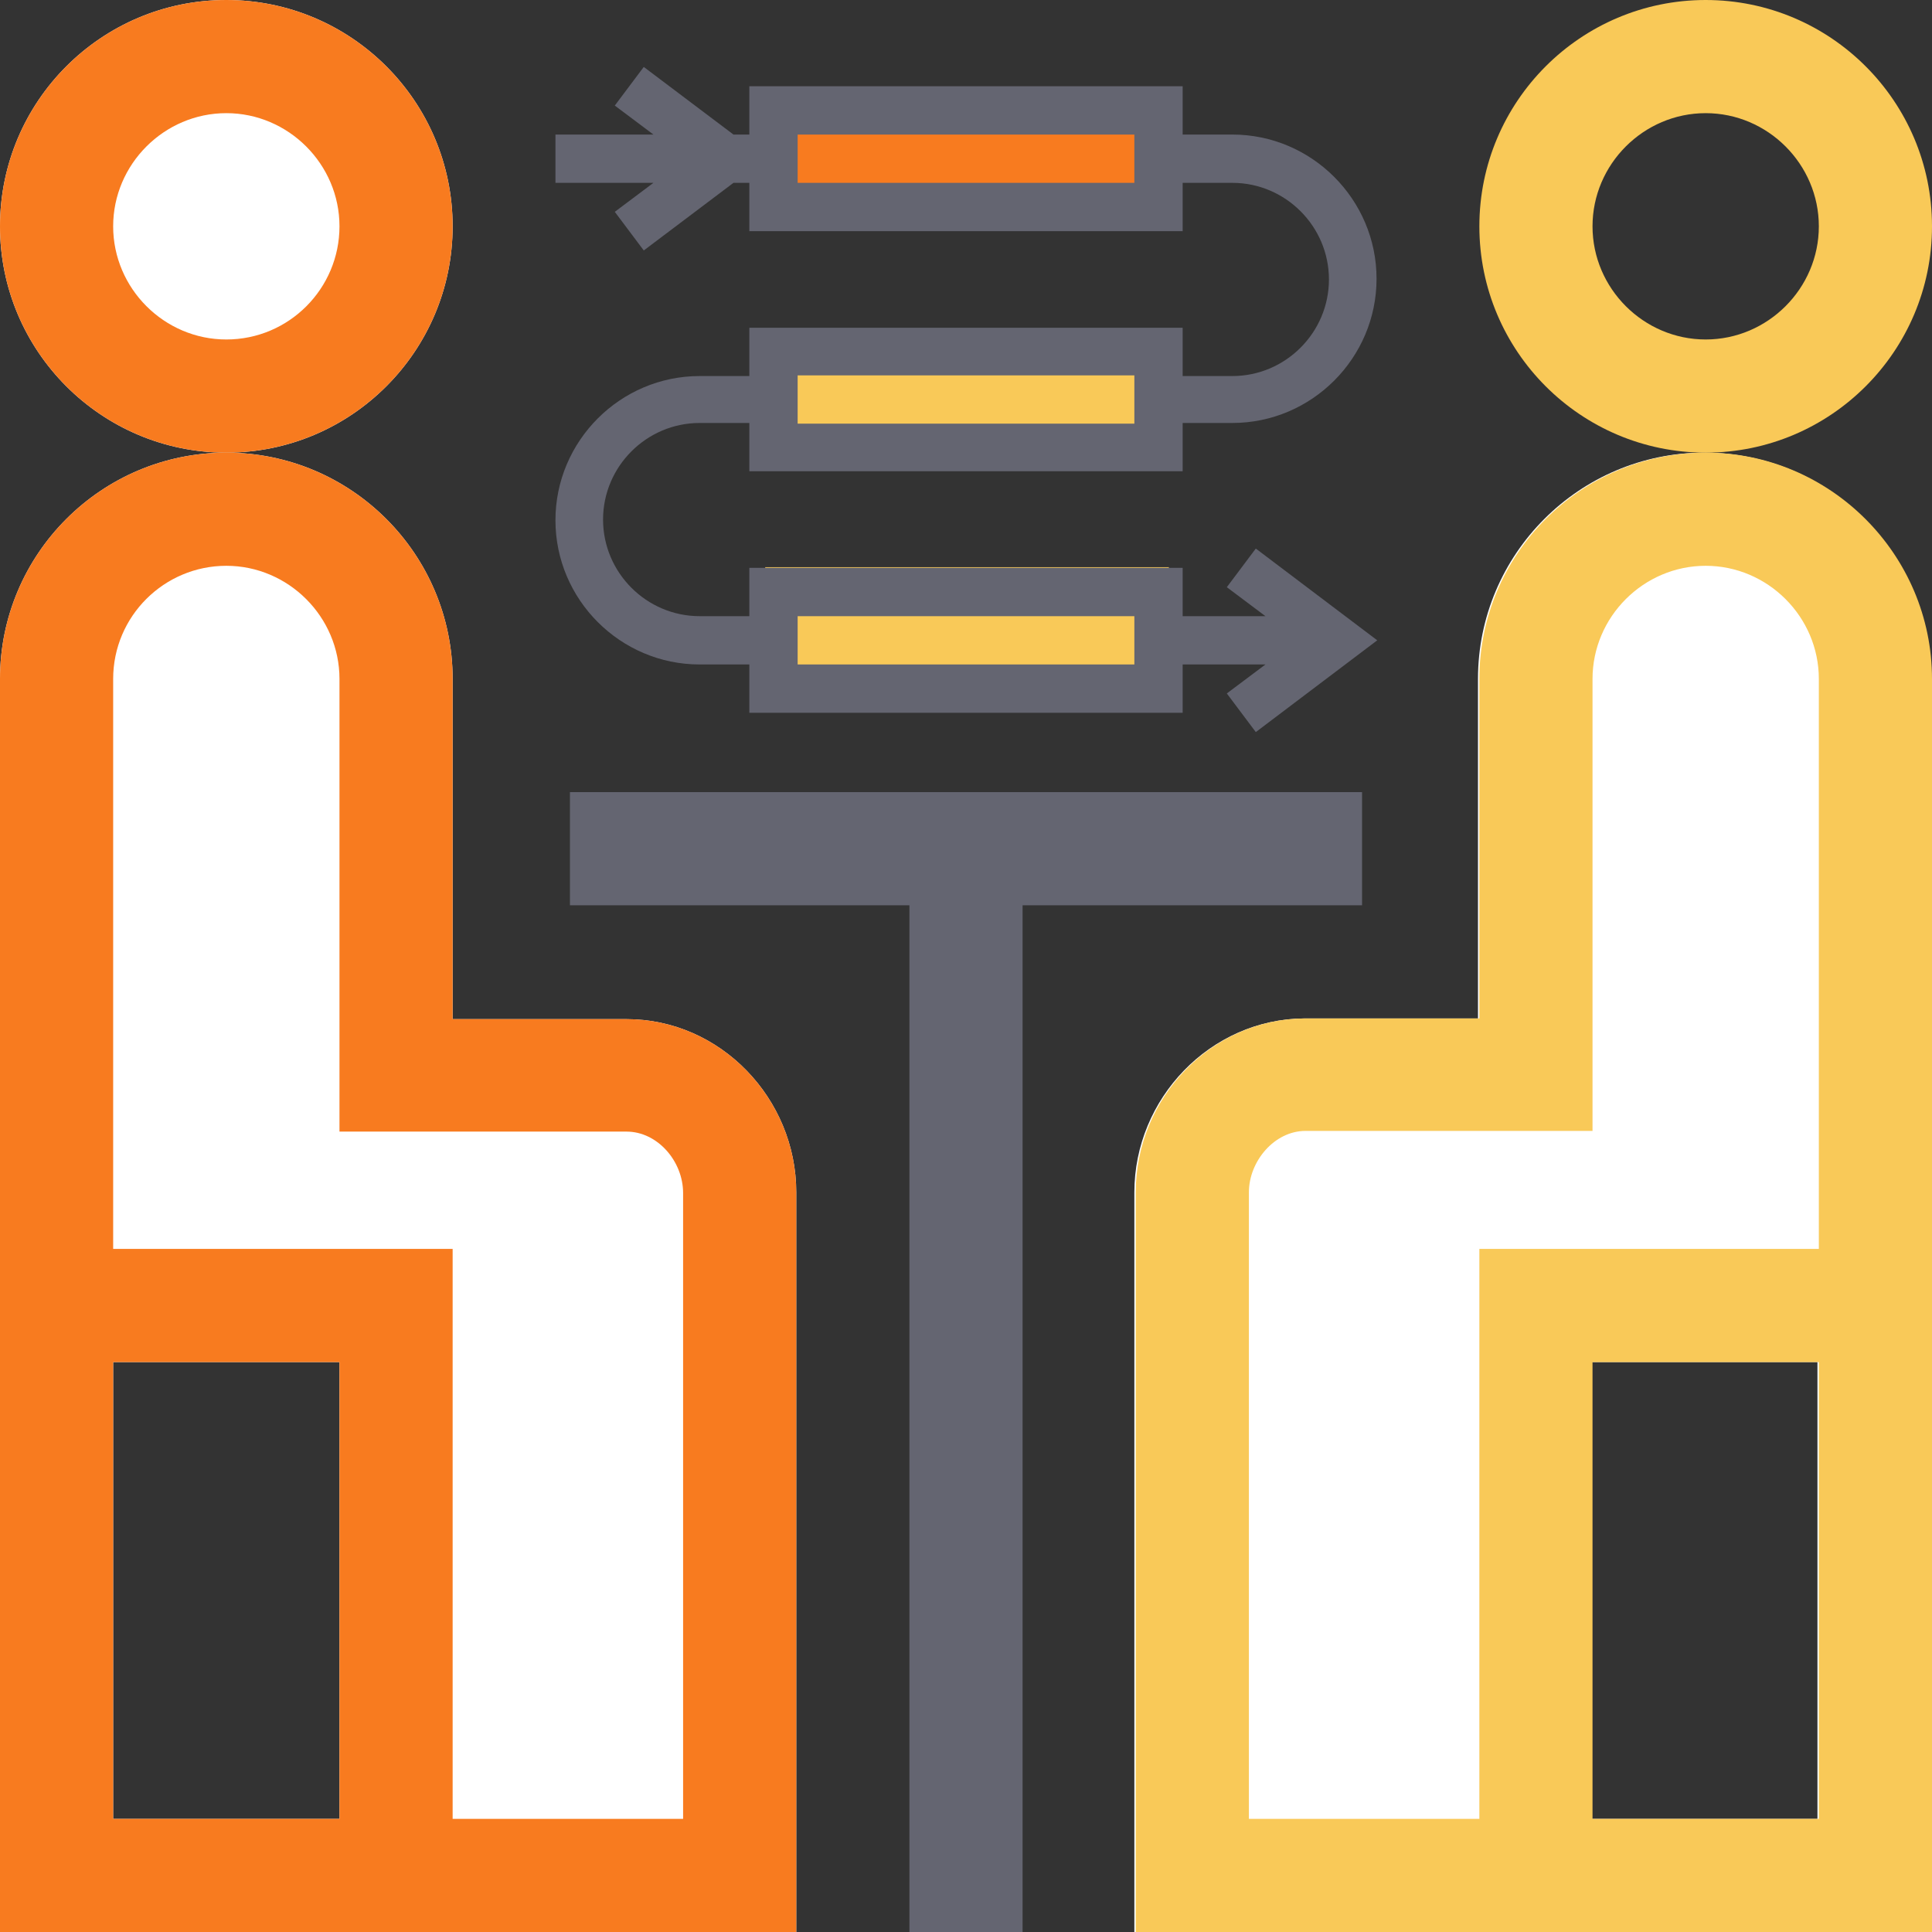
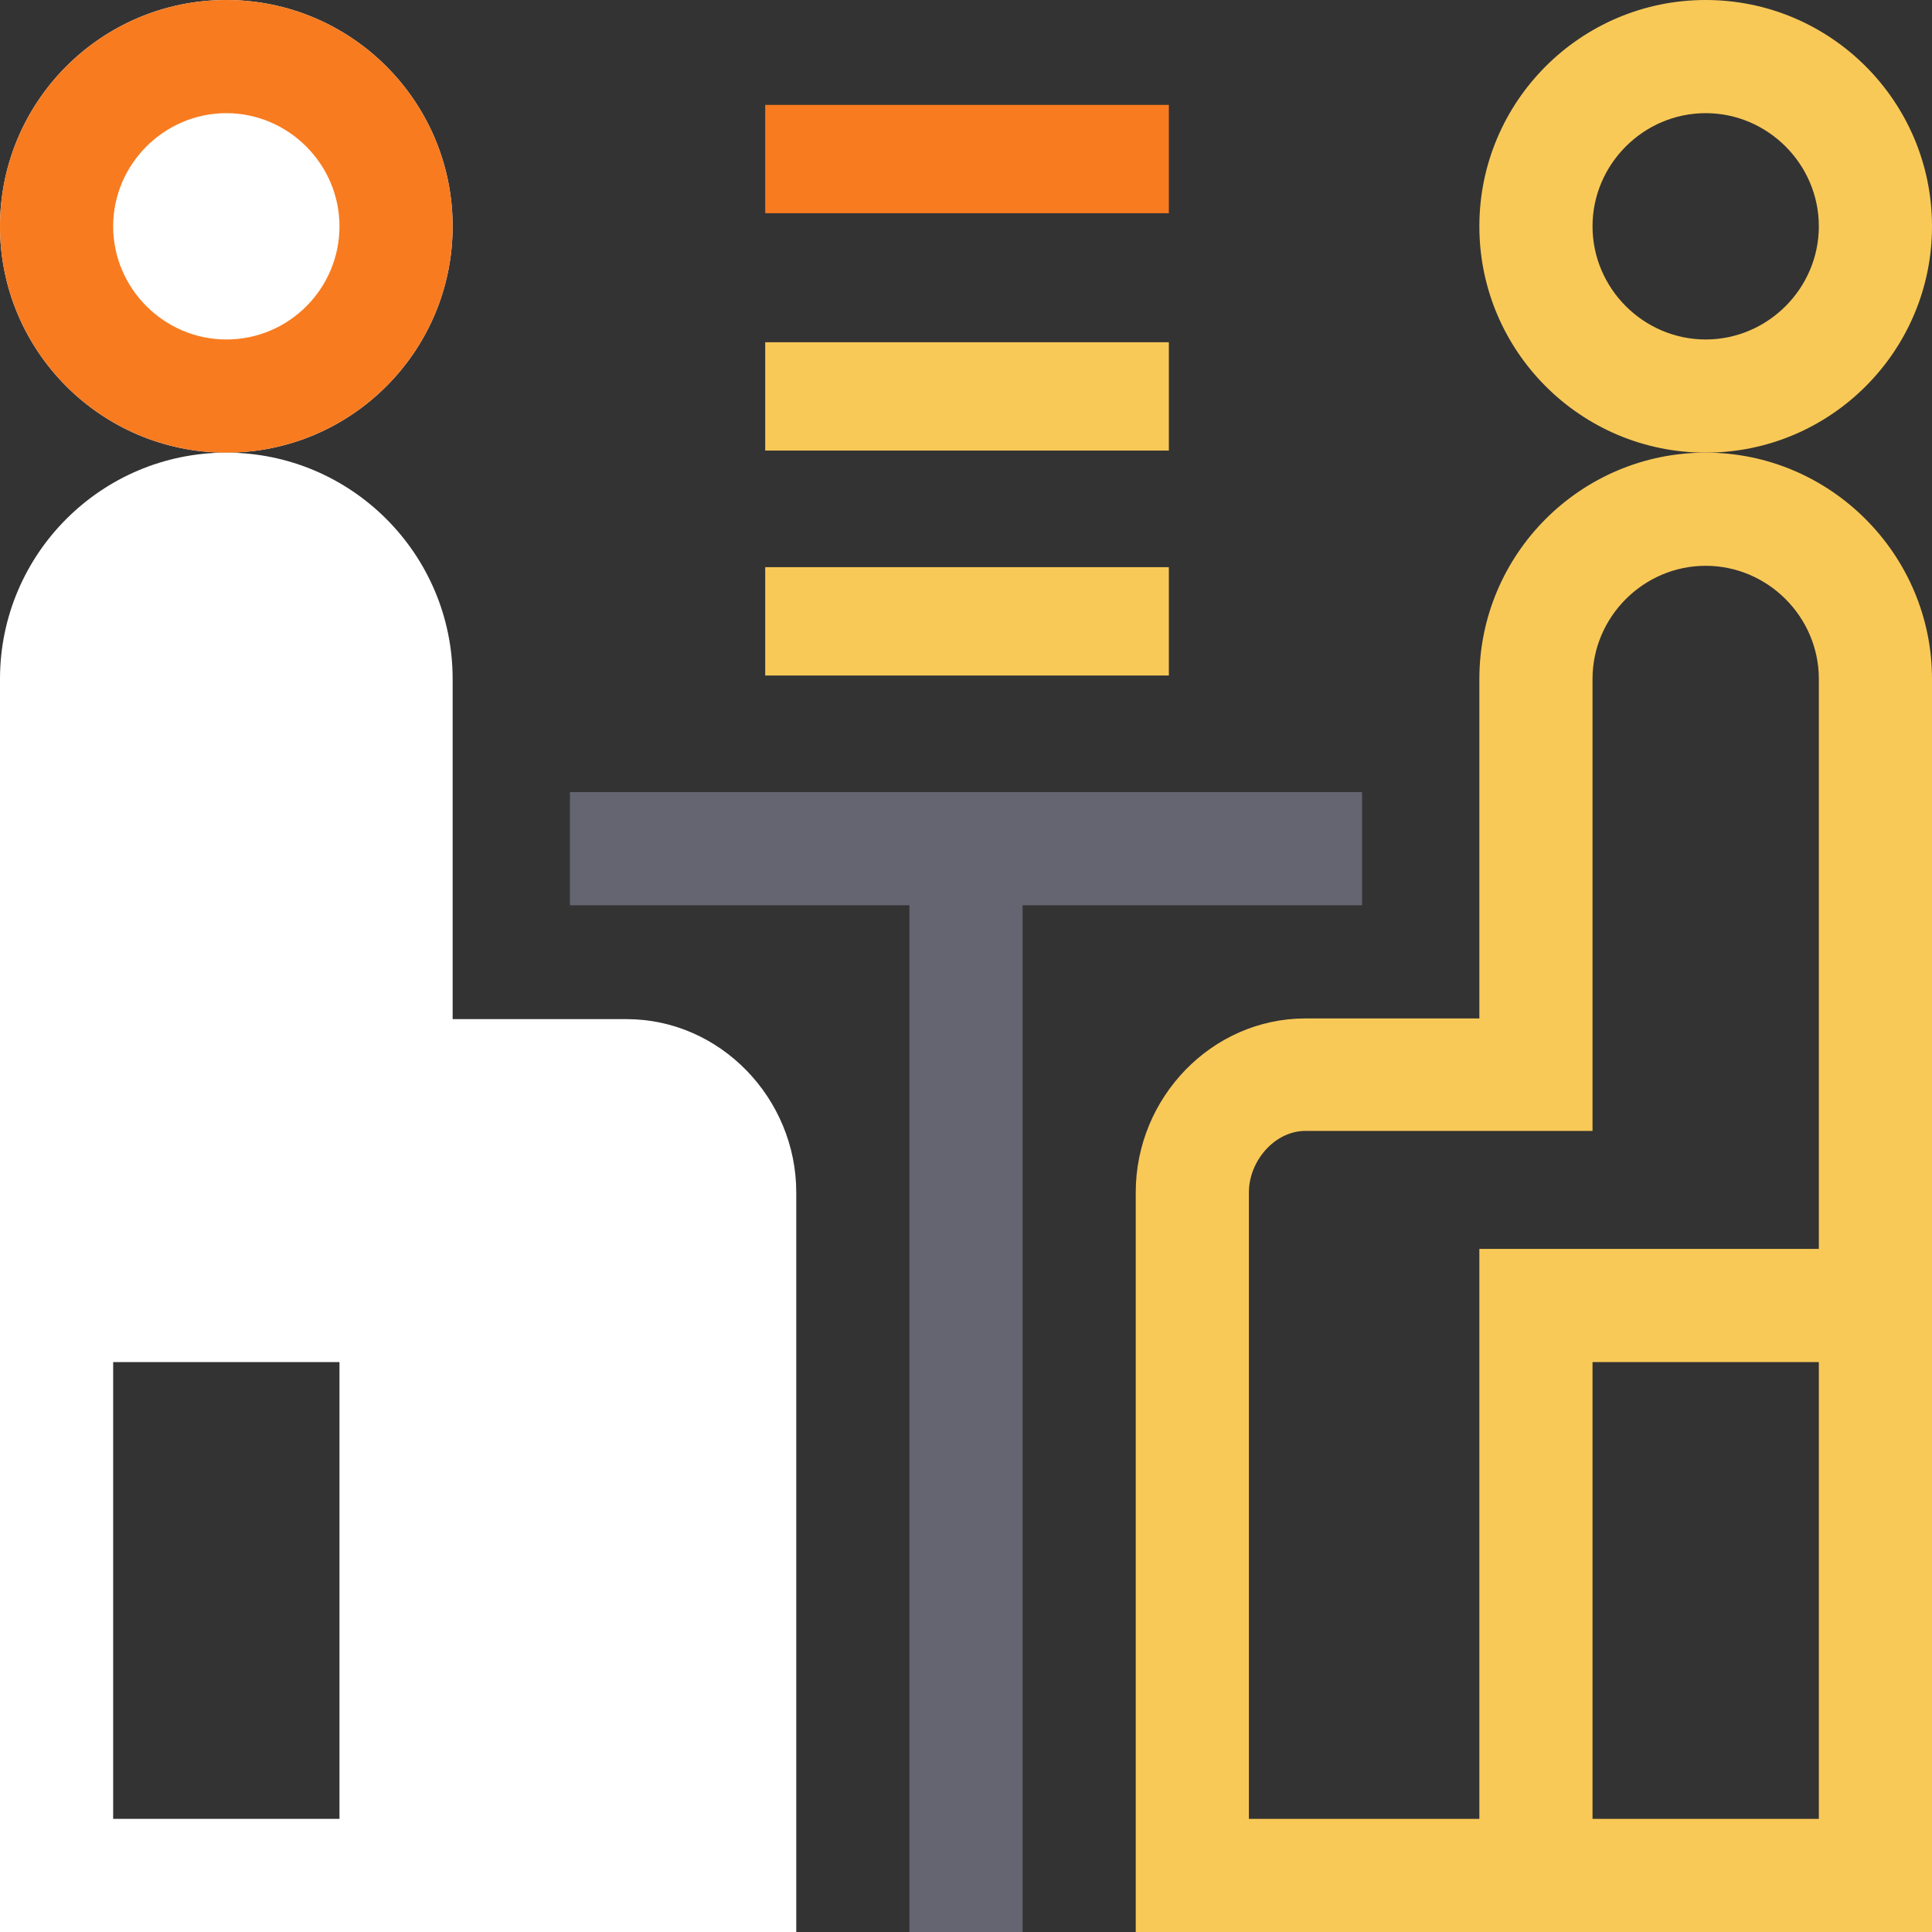
<svg xmlns="http://www.w3.org/2000/svg" id="Layer_1" x="0px" y="0px" viewBox="0 0 280 280" style="enable-background:new 0 0 280 280;" xml:space="preserve">
  <rect x="0" y="0" width="280" height="280" fill="#333333" stroke="none" />
  <style type="text/css">	.st0{fill:#F87B1F;}	.st1{fill:#F9C958;}	.st2{fill:#FFFFFF;}	.st3{fill:#646571;}</style>
  <rect x="110.9" y="15.2" class="st0" width="58.5" height="15.7" />
  <rect x="110.9" y="49.6" class="st1" width="58.5" height="15.7" />
  <rect x="110.9" y="82.2" class="st1" width="58.5" height="15.7" />
  <path class="st2" d="M32.8,65.6C14.7,65.6,0,50.9,0,32.8S14.7,0,32.8,0s32.8,14.7,32.8,32.8S50.9,65.6,32.8,65.6z" />
  <path class="st2" d="M90.8,147.7H65.6V98.4c0-18.1-14.7-32.8-32.8-32.8S0,80.3,0,98.4V280h115.4V172.8  C115.4,159.2,104.4,147.7,90.8,147.7L90.8,147.7z M49.2,263.6H16.4v-66.2h32.8V263.6z" />
-   <path class="st2" d="M164.4,172.8V280h115.4V98.4c0-18.1-14.7-32.8-32.8-32.8s-32.8,14.7-32.8,32.8v49.2H189  C175.4,147.7,164.4,159.2,164.4,172.8L164.4,172.8z M230.6,197.4h32.8v66.2h-32.8V197.4z" />
-   <path class="st0" d="M90.8,147.7H65.6V98.4c0-18.1-14.7-32.8-32.8-32.8S0,80.3,0,98.4V280h115.4V172.8  C115.4,159.2,104.4,147.7,90.8,147.7L90.8,147.7z M49.2,263.6H16.4v-66.2h32.8V263.6z M99,263.6H65.6V181H16.4V98.4  c0-9.1,7.4-16.4,16.4-16.4s16.4,7.4,16.4,16.4V164h41.6c4.5,0,8.2,4.3,8.2,8.9C99,172.8,99,263.6,99,263.6z" />
  <path class="st0" d="M32.8,0C14.7,0,0,14.7,0,32.8s14.7,32.8,32.8,32.8s32.8-14.7,32.8-32.8S50.9,0,32.8,0z M32.8,49.2  c-9,0-16.4-7.4-16.4-16.4s7.4-16.4,16.4-16.4s16.4,7.4,16.4,16.4S41.9,49.2,32.8,49.2z" />
  <path class="st1" d="M247.2,65.6c-18.1,0-32.8,14.7-32.8,32.8v49.2h-25.2c-13.6,0-24.6,11.5-24.6,25.2V280H280V98.4  C280,80.4,265.3,65.6,247.2,65.6z M214.4,181v82.6H181v-90.8c0-4.5,3.7-8.9,8.2-8.9h41.6V98.4c0-9,7.4-16.4,16.4-16.4  c9,0,16.4,7.4,16.4,16.4V181L214.4,181L214.4,181z M263.6,263.6h-32.8v-66.2h32.8V263.6z" />
  <path class="st1" d="M280,32.8C280,14.7,265.3,0,247.2,0c-18.1,0-32.8,14.7-32.8,32.8s14.7,32.8,32.8,32.8S280,50.9,280,32.8z   M247.2,49.2c-9,0-16.4-7.4-16.4-16.4s7.4-16.4,16.4-16.4c9,0,16.4,7.4,16.4,16.4S256.2,49.2,247.2,49.2L247.2,49.2z" />
  <path class="st3" d="M197.4,131.2v-16.4H82.6v16.4h49.2V280h16.4V131.2L197.4,131.2L197.4,131.2z" />
-   <path class="st3" d="M182,79.5l-4.2,5.6l5.6,4.2h-12v-7h-62.8v7h-7.2c-7.7,0-14-6.3-14-14s6.3-14,14-14h7.2v7h62.8v-7h7.2  c11.5,0,20.9-9.4,20.9-20.9s-9.4-20.9-20.9-20.9h-7.2v-7h-62.8v7h-2.3l-13-9.8l-4.2,5.6l5.6,4.2H80.5v7h14.2l-5.6,4.2l4.2,5.6  l13-9.8h2.3v7h62.8v-7h7.2c7.7,0,14,6.3,14,14s-6.3,14-14,14h-7.2v-7h-62.8v7h-7.2c-11.5,0-20.9,9.4-20.9,20.9s9.4,20.9,20.9,20.9  h7.2v7h62.8v-7h12l-5.6,4.2l4.2,5.6l17.6-13.3L182,79.5L182,79.5z M164.4,26.5h-48.8v-7h48.8V26.5z M115.6,54.4h48.8v7h-48.8  C115.6,61.4,115.6,54.4,115.6,54.4z M164.4,96.3h-48.8v-7h48.8C164.4,89.3,164.4,96.3,164.4,96.3z" />
</svg>